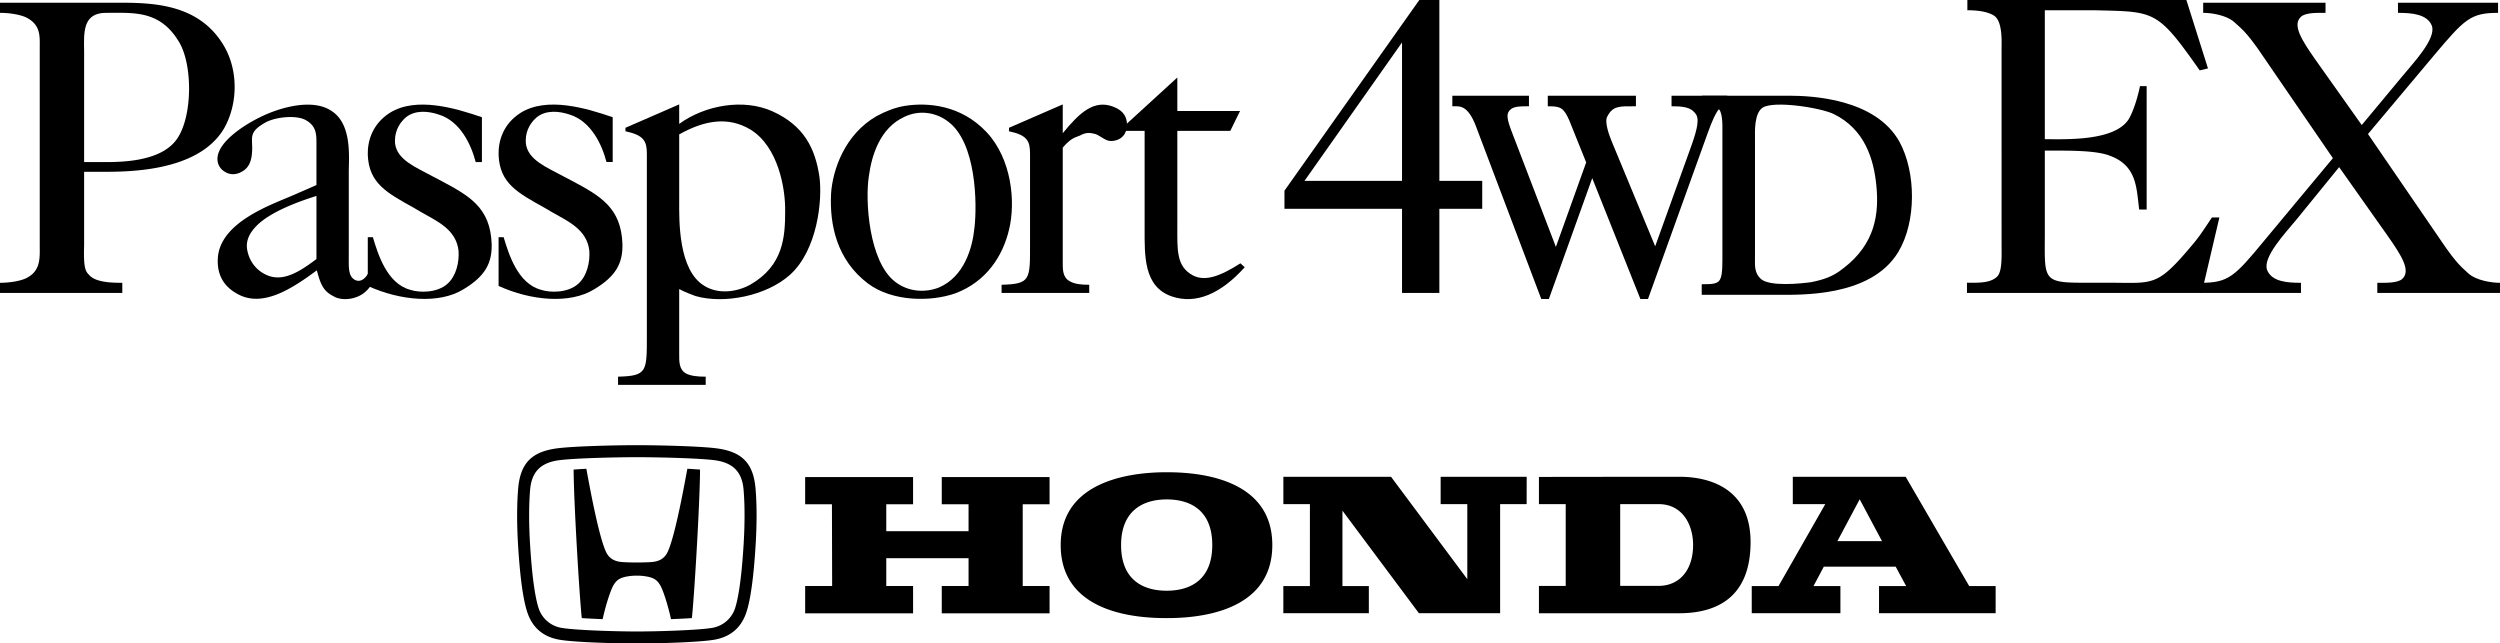
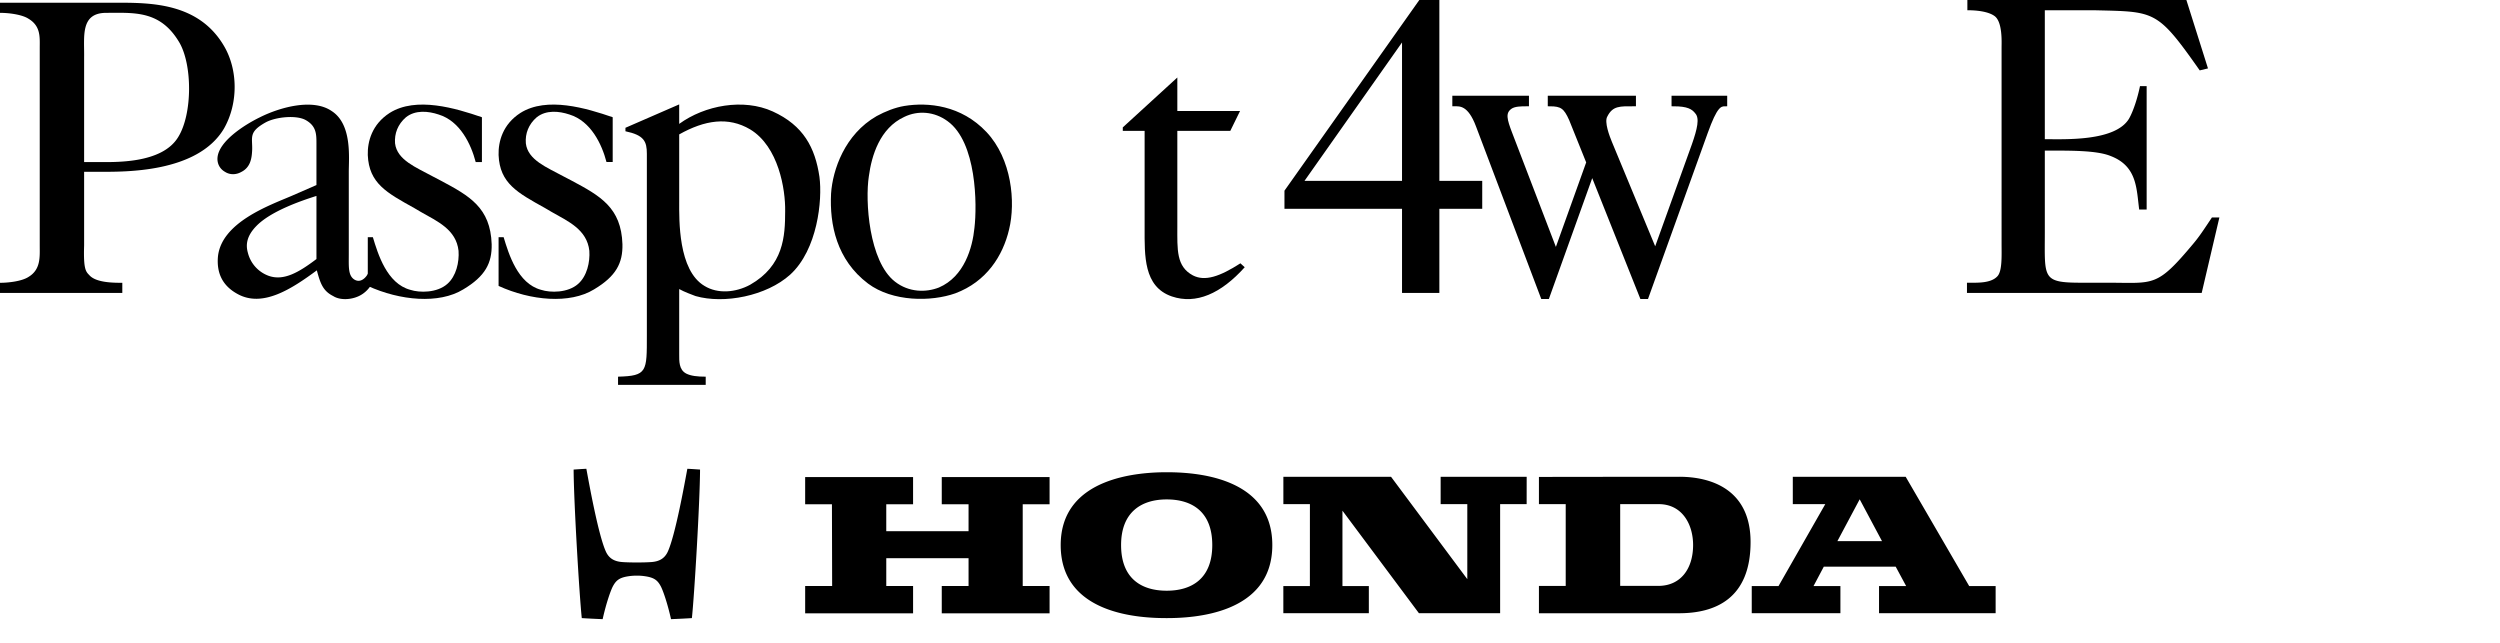
<svg xmlns="http://www.w3.org/2000/svg" width="333.746" height="85.906">
  <defs>
    <clipPath id="a">
      <path d="M293 0h40.75v40H293Zm0 0" />
    </clipPath>
    <clipPath id="b">
-       <path d="M69 59h33v26.91H69Zm0 0" />
-     </clipPath>
+       </clipPath>
  </defs>
  <path d="M15.547.363c4.578 0 10.973 0 14.355 5.774 1.871 3.172 1.922 7.644 0 11.023-3.539 5.98-13.418 5.774-16.59 5.774H11.23v9.828c-.101 3.12.211 3.484.68 3.953.883 1.039 3.274 1.039 4.418 1.039v1.351H0v-1.351c1.145 0 2.914-.207 3.797-.781 1.664-.989 1.508-2.703 1.508-4.16V6.343c0-1.35.156-2.859-1.508-3.847-.883-.57-2.652-.781-3.797-.781V.363ZM11.23 7.695v13.938h1.614c2.289 0 8.789.312 10.972-3.38 1.872-3.07 1.872-9.515.157-12.53-2.547-4.371-6.032-4.008-9.778-4.008-3.535 0-2.91 3.226-2.965 5.98M49.473 35.57h.886c-.054 1.09-.675 3.121-2.445 3.953-1.094.52-2.547.57-3.434 0-1.351-.675-1.714-1.664-2.183-3.433-3.379 2.496-7.227 4.992-10.555 3.172-2.133-1.145-2.808-2.91-2.652-4.942.414-4.625 6.914-6.914 9.828-8.164l3.328-1.453v-5.617c0-1.25-.05-2.29-1.457-3.07-1.246-.676-3.953-.414-5.305.312-2.34 1.3-1.765 1.977-1.82 3.692-.05 1.093-.207 2.343-1.508 2.964-.57.313-1.402.418-2.129-.05-.73-.418-1.043-1.145-.992-1.871.16-2.184 3.54-4.372 5.672-5.41 2.703-1.352 7.07-2.548 9.566-.833 2.758 1.77 2.29 6.243 2.29 8.114v11.023c0 1.664-.106 2.86.78 3.383.989.57 1.923-.625 2.13-1.77zm-15.29-5.355c-1.245 1.3-1.402 2.441-1.09 3.535a4.41 4.41 0 0 0 2.755 3.066c2.03.73 4.058-.464 6.398-2.234v-8.426c-1.976.625-6.137 2.032-8.062 4.059" />
  <path d="M64.336 15.652v5.98h-.832c-.625-2.39-2.078-5.46-4.941-6.343-1.403-.469-3.118-.625-4.368.363-1.09.938-1.558 2.184-1.457 3.485.262 2.238 2.864 3.226 4.942 4.367l1.195.625c3.797 2.027 6.605 3.59 6.762 8.476.05 2.497-.832 4.266-3.797 6.032-3.223 1.976-8.426 1.508-12.742-.465v-6.504h.68c.675 2.238 1.87 6.191 4.992 7.023 1.246.414 3.585.414 4.937-.78 1.2-1.04 1.613-2.915 1.508-4.423-.309-2.86-2.86-3.949-5.043-5.199l-.883-.52c-3.64-2.027-6.031-3.277-6.191-7.07-.051-1.82.574-4.11 2.914-5.617 3.535-2.238 8.84-.625 12.324.57m17.457 0v5.98h-.828c-.625-2.39-2.082-5.46-4.942-6.343-1.406-.469-3.12-.625-4.367.363-1.094.938-1.562 2.184-1.457 3.485.258 2.238 2.86 3.226 4.942 4.367l1.195.625c3.797 2.027 6.602 3.59 6.758 8.476.054 2.497-.832 4.266-3.797 6.032-3.223 1.976-8.422 1.508-12.738-.465v-6.504h.675c.676 2.238 1.871 6.191 4.993 7.023 1.246.414 3.59.414 4.941-.78 1.195-1.04 1.61-2.915 1.508-4.423-.313-2.86-2.86-3.949-5.047-5.199l-.883-.52c-3.64-2.027-6.031-3.277-6.187-7.07-.051-1.82.57-4.11 2.91-5.617 3.539-2.238 8.84-.625 12.324.57" />
  <path d="M90.672 38.586v8.684c0 .937-.05 2.082.937 2.601.625.313 1.457.414 2.602.414v1.094H82.508v-1.094c3.902-.101 3.847-.676 3.847-5.512v-24.23c0-1.664-.363-2.496-2.859-3.02v-.464l7.176-3.122v2.602c3.433-2.496 8.582-3.434 12.48-1.664 4.11 1.871 5.668 4.836 6.243 8.734.414 3.121-.262 9.723-3.903 13.051-3.172 2.863-8.84 3.953-12.637 2.863-.414-.156-1.558-.574-2.183-.937zm0-11.649c0 2.391-.156 9.153 3.379 11.235 1.77 1.09 4.164.883 6.086-.156 4.472-2.551 4.68-6.45 4.68-9.828.05-2.915-.883-8.633-4.68-10.922-2.91-1.715-6.032-1.25-9.465.675v8.997m30.051-12.793c3.172-.52 7.593-.102 10.972 3.484 3.38 3.59 3.903 9.36 3.016 13-.832 3.535-3.016 6.969-7.176 8.527-3.223 1.145-8.37 1.145-11.648-1.297-4.211-3.172-5.149-7.906-4.942-12.015.211-3.172 1.82-7.903 6.086-10.348 1.145-.621 2.446-1.144 3.692-1.351zm-4.73 9.359c-.52 3.277 0 11.39 3.484 14.094 1.87 1.457 4.16 1.457 5.875.78 3.378-1.456 4.472-5.304 4.734-7.956.363-3.067.309-11.442-3.59-14.25-1.77-1.297-3.953-1.453-5.773-.57-3.278 1.507-4.368 5.199-4.73 7.902" />
-   <path d="M141.875 34.996c0 .887-.05 2.031.938 2.55.62.364 1.453.47 2.597.47v1.09h-11.7v-1.09c3.9-.106 3.798-.676 3.798-5.516V20.543c0-1.664-.313-2.496-2.809-3.02v-.464l7.176-3.122v3.848c2.29-2.808 4.21-4.523 6.762-3.535 1.508.57 1.816 1.559 1.816 2.441 0 1.145-.726 2.082-2.078 2.133-.727.055-1.352-.62-2.133-.933-.832-.211-1.3-.211-2.078.207-.574.257-1.144.257-2.289 1.613v15.285" />
  <path d="M157.172 10.348v4.472h8.371l-1.3 2.653h-7.071v12.742c0 3.117-.156 5.355 2.078 6.55 1.613.833 3.59.157 6.344-1.613l.574.524c-3.172 3.535-6.5 4.992-9.727 3.898-3.793-1.3-3.636-5.46-3.636-9.152v-12.95h-2.914v-.468l7.28-6.656" />
  <g clip-path="url(#a)" transform="translate(0 -.004)">
-     <path d="M306.602 29.281c-1.454 1.77-4.575 5.043-3.95 6.762.621 1.559 2.653 1.715 4.524 1.715v1.351h-13.418v-1.351c3.746 0 4.523-.781 8.633-5.774l9.046-10.867-9.304-13.574c-2.395-3.586-3.172-3.898-3.903-4.625-1.039-.887-2.964-1.2-4.109-1.2V.369h16.332v1.35c-1.144 0-2.652-.05-3.277.524-1.196 1.09.101 3.117 1.922 5.719l6.191 8.734 5.406-6.5c1.457-1.765 4.578-5.043 3.953-6.758-.625-1.562-2.703-1.718-4.523-1.718V.367h13.363V1.72c-3.691 0-4.472.832-8.633 5.773l-8.734 10.403 9.617 14.039c2.395 3.59 3.121 3.898 3.852 4.628 1.039.883 3.015 1.196 4.156 1.196v1.351h-16.379v-1.351c1.145 0 2.703.05 3.328-.52 1.196-1.093-.101-3.12-1.922-5.718l-6.503-9.207-5.668 6.968" />
-   </g>
+     </g>
  <path d="m207.715 33.68 4.305-12.004-2.31-5.742c-.733-1.645-1.226-1.996-2.835-1.996v-.91h11.27v.91c-1.856 0-3.008-.106-3.813 1.542-.457.84.313 2.797.629 3.57l6.02 14.524 5.113-14.21c.734-2.098 1.086-3.571.453-4.34-.524-.7-1.227-1.087-3.149-1.087v-.91h6.93v.91c-.734 0-1.297.141-2.59 3.747l-7.91 21.984h-.668l-6.613-16.594-5.953 16.594h-.664l-8.645-22.86c-1.12-3.011-2.383-2.87-3.152-2.87v-.91h9.73v.91c-.77 0-1.715 0-2.238.386-.98.7-.664 1.715 0 3.465l6.09 15.89" />
  <path fill="none" stroke="#000" stroke-width=".5" d="m207.715 33.68 4.305-12.004-2.31-5.742c-.733-1.645-1.226-1.996-2.835-1.996v-.91h11.27v.91c-1.856 0-3.008-.106-3.813 1.542-.457.84.313 2.797.629 3.57l6.02 14.524 5.113-14.21c.734-2.098 1.086-3.571.453-4.34-.524-.7-1.227-1.086-3.149-1.086v-.91h6.93v.91c-.734 0-1.297.14-2.59 3.746l-7.91 21.984h-.668l-6.613-16.594-5.953 16.594h-.664l-8.645-22.86c-1.12-3.011-2.383-2.87-3.152-2.87v-.91h9.73v.91c-.77 0-1.715 0-2.238.386-.98.7-.664 1.715 0 3.465zm0 0" />
-   <path d="M227.46 13.027h11.376c3.113 0 11.41.422 14.523 6.024 2.172 3.988 2.243 10.5-.172 14.488-3.605 5.918-12.917 5.566-16.066 5.566h-9.695v-.91c2.379 0 2.761-.312 2.761-3.5v-17.43c0-.456.07-2.488-.664-2.976-.28-.21-1.05-.351-2.062-.351zm18.763 23c4.41-3.363 4.898-7.527 4.511-11.343-.347-3.465-1.539-7.594-5.843-9.696-1.856-.875-8.121-1.855-9.696-.84-1.297.84-1.156 3.395-1.156 4.34v15.578c0 1.434-.14 2.414.875 3.36 1.262 1.156 5.672.664 6.93.488 1.68-.348 2.941-.734 4.379-1.887" />
-   <path fill="none" stroke="#000" stroke-width=".5" d="M227.46 13.027h11.376c3.113 0 11.41.422 14.523 6.024 2.172 3.988 2.243 10.5-.172 14.488-3.605 5.918-12.917 5.566-16.066 5.566h-9.695v-.91c2.379 0 2.762-.312 2.762-3.5v-17.43c0-.456.07-2.488-.665-2.976-.28-.21-1.05-.351-2.062-.351zm18.763 23c4.41-3.363 4.898-7.527 4.511-11.343-.347-3.465-1.539-7.594-5.843-9.696-1.856-.875-8.121-1.855-9.696-.84-1.297.84-1.156 3.395-1.156 4.34v15.578c0 1.434-.14 2.414.875 3.36 1.262 1.156 5.672.664 6.93.488 1.68-.348 2.941-.734 4.379-1.887zm0 0" />
  <path d="M189.477 0h2.675v24.145h5.723v3.73h-5.723v11.23h-4.984v-11.23h-15.695v-2.418zm-15.329 24.145h13.02V5.668ZM262.64 0h29.239l2.883 9.133-1.102.265c-5.723-8.136-5.93-7.824-14.12-8.03h-6.56v17.214c2.676 0 9.395.316 11.235-2.73.574-.997 1.152-2.782 1.469-4.356h.89v16.48h-.996c-.367-2.78-.262-5.773-3.781-7.136-1.887-.79-5.512-.735-8.817-.735V30.97c0 6.195-.421 6.773 4.934 6.773h3.465c6.246 0 6.508.68 11.496-5.3.785-.946 1.258-1.68 2.414-3.415h.996l-2.363 10.078h-31.336v-1.363c1.312 0 3.148.106 4.043-.84.683-.683.578-2.78.578-4.41V6.352c0-.684.156-3.516-.996-4.25-.527-.368-1.629-.735-3.57-.735V0m-57.196 63.668s14.739-.02 18.727-.02c4.367-.003 9.527 1.762 9.527 8.715 0 7.547-4.71 9.504-9.527 9.504h-18.727v-3.644h3.575V67.305h-3.575zm10.848 14.547h5.09c3 0 4.644-2.309 4.644-5.457 0-2.727-1.433-5.457-4.59-5.457h-5.144v10.914M155.75 63.043c3.426 0 14.102.437 14.102 9.723 0 9.285-10.625 9.75-14.102 9.75-3.477 0-14.148-.414-14.148-9.75 0-9.204 10.722-9.723 14.148-9.723zm-6.086 9.723c0 4.5 2.75 6.093 6.086 6.093 3.387 0 6.086-1.648 6.086-6.093 0-4.5-2.75-6.094-6.086-6.094-3.387 0-6.086 1.703-6.086 6.094m-42.176 5.464h3.602l-.027-10.91h-3.575v-3.632h14.407v3.632h-3.579v3.598h10.985V67.32h-3.578v-3.632h14.394v3.632h-3.586v10.91h3.586v3.645h-14.394V78.23h3.578v-3.714h-10.985v3.714h3.579v3.645h-14.407V78.23m75.25 3.633h-11.414v-3.625h3.543l.004-10.937h-3.543v-3.649h14.375l10.18 13.664V67.301h-3.559v-3.649h11.485l-.004 3.649h-3.54v14.562h-10.84l-10.21-13.687v10.062h3.523v3.625m83.676-3.625v3.625h-15.566v-3.625h3.62l-1.394-2.586h-9.601l-1.371 2.586h3.59v3.625h-11.837v-3.625h3.575l6.242-10.937h-4.336v-3.649h15.07l8.477 14.586zm-15.168-5.996-2.98-5.586-2.977 5.586zM85.02 76.848c-.344 0-.688.02-.965.058-1.297.172-1.782.512-2.239 1.371-.293.555-.886 2.235-1.363 4.38-.996-.04-1.957-.087-2.785-.141-.324-3.008-1.07-15.532-1.09-19.829.524-.035 1.082-.078 1.7-.105.367 1.984 1.609 8.906 2.62 11.082.45.969 1.235 1.3 2.192 1.371.48.035 1.203.055 1.93.055.722 0 1.445-.02 1.925-.055.961-.07 1.743-.402 2.196-1.37 1.011-2.177 2.25-9.099 2.62-11.083.614.027 1.173.07 1.696.105-.02 4.297-.762 16.82-1.09 19.829-.828.054-1.789.101-2.785.14-.477-2.144-1.07-3.824-1.363-4.379-.453-.859-.942-1.199-2.239-1.37a7.129 7.129 0 0 0-.96-.06" />
  <g clip-path="url(#b)" transform="translate(0 -.004)">
    <path d="M85.02 85.91c-2.586 0-8.493-.156-10.438-.523-2.066-.387-3.46-1.57-4.144-3.52-.586-1.664-1.016-4.75-1.282-9.176-.164-2.773-.16-5.261.012-7.394.289-3.629 1.969-5.074 5.473-5.473 2.343-.265 7.578-.39 10.379-.39 2.796 0 8.03.125 10.375.39 3.507.399 5.183 1.844 5.476 5.473.172 2.133.176 4.621.008 7.394-.266 4.426-.695 7.512-1.281 9.176-.684 1.95-2.078 3.133-4.145 3.52-1.945.367-7.851.523-10.433.523Zm10.136-2.101a3.887 3.887 0 0 0 2.93-2.473c.367-1.047.871-3.414 1.191-8.738.16-2.703.16-5.114-.007-7.172-.196-2.465-1.442-3.711-4.055-4.008-2.281-.258-7.434-.379-10.195-.379-2.766 0-7.918.121-10.196.379-2.617.297-3.86 1.543-4.058 4.008-.168 2.058-.168 4.469-.008 7.172.32 5.324.824 7.691 1.195 8.738a3.88 3.88 0 0 0 2.926 2.473c1.637.308 7.008.496 10.14.496 3.13 0 8.504-.188 10.137-.496" />
  </g>
</svg>